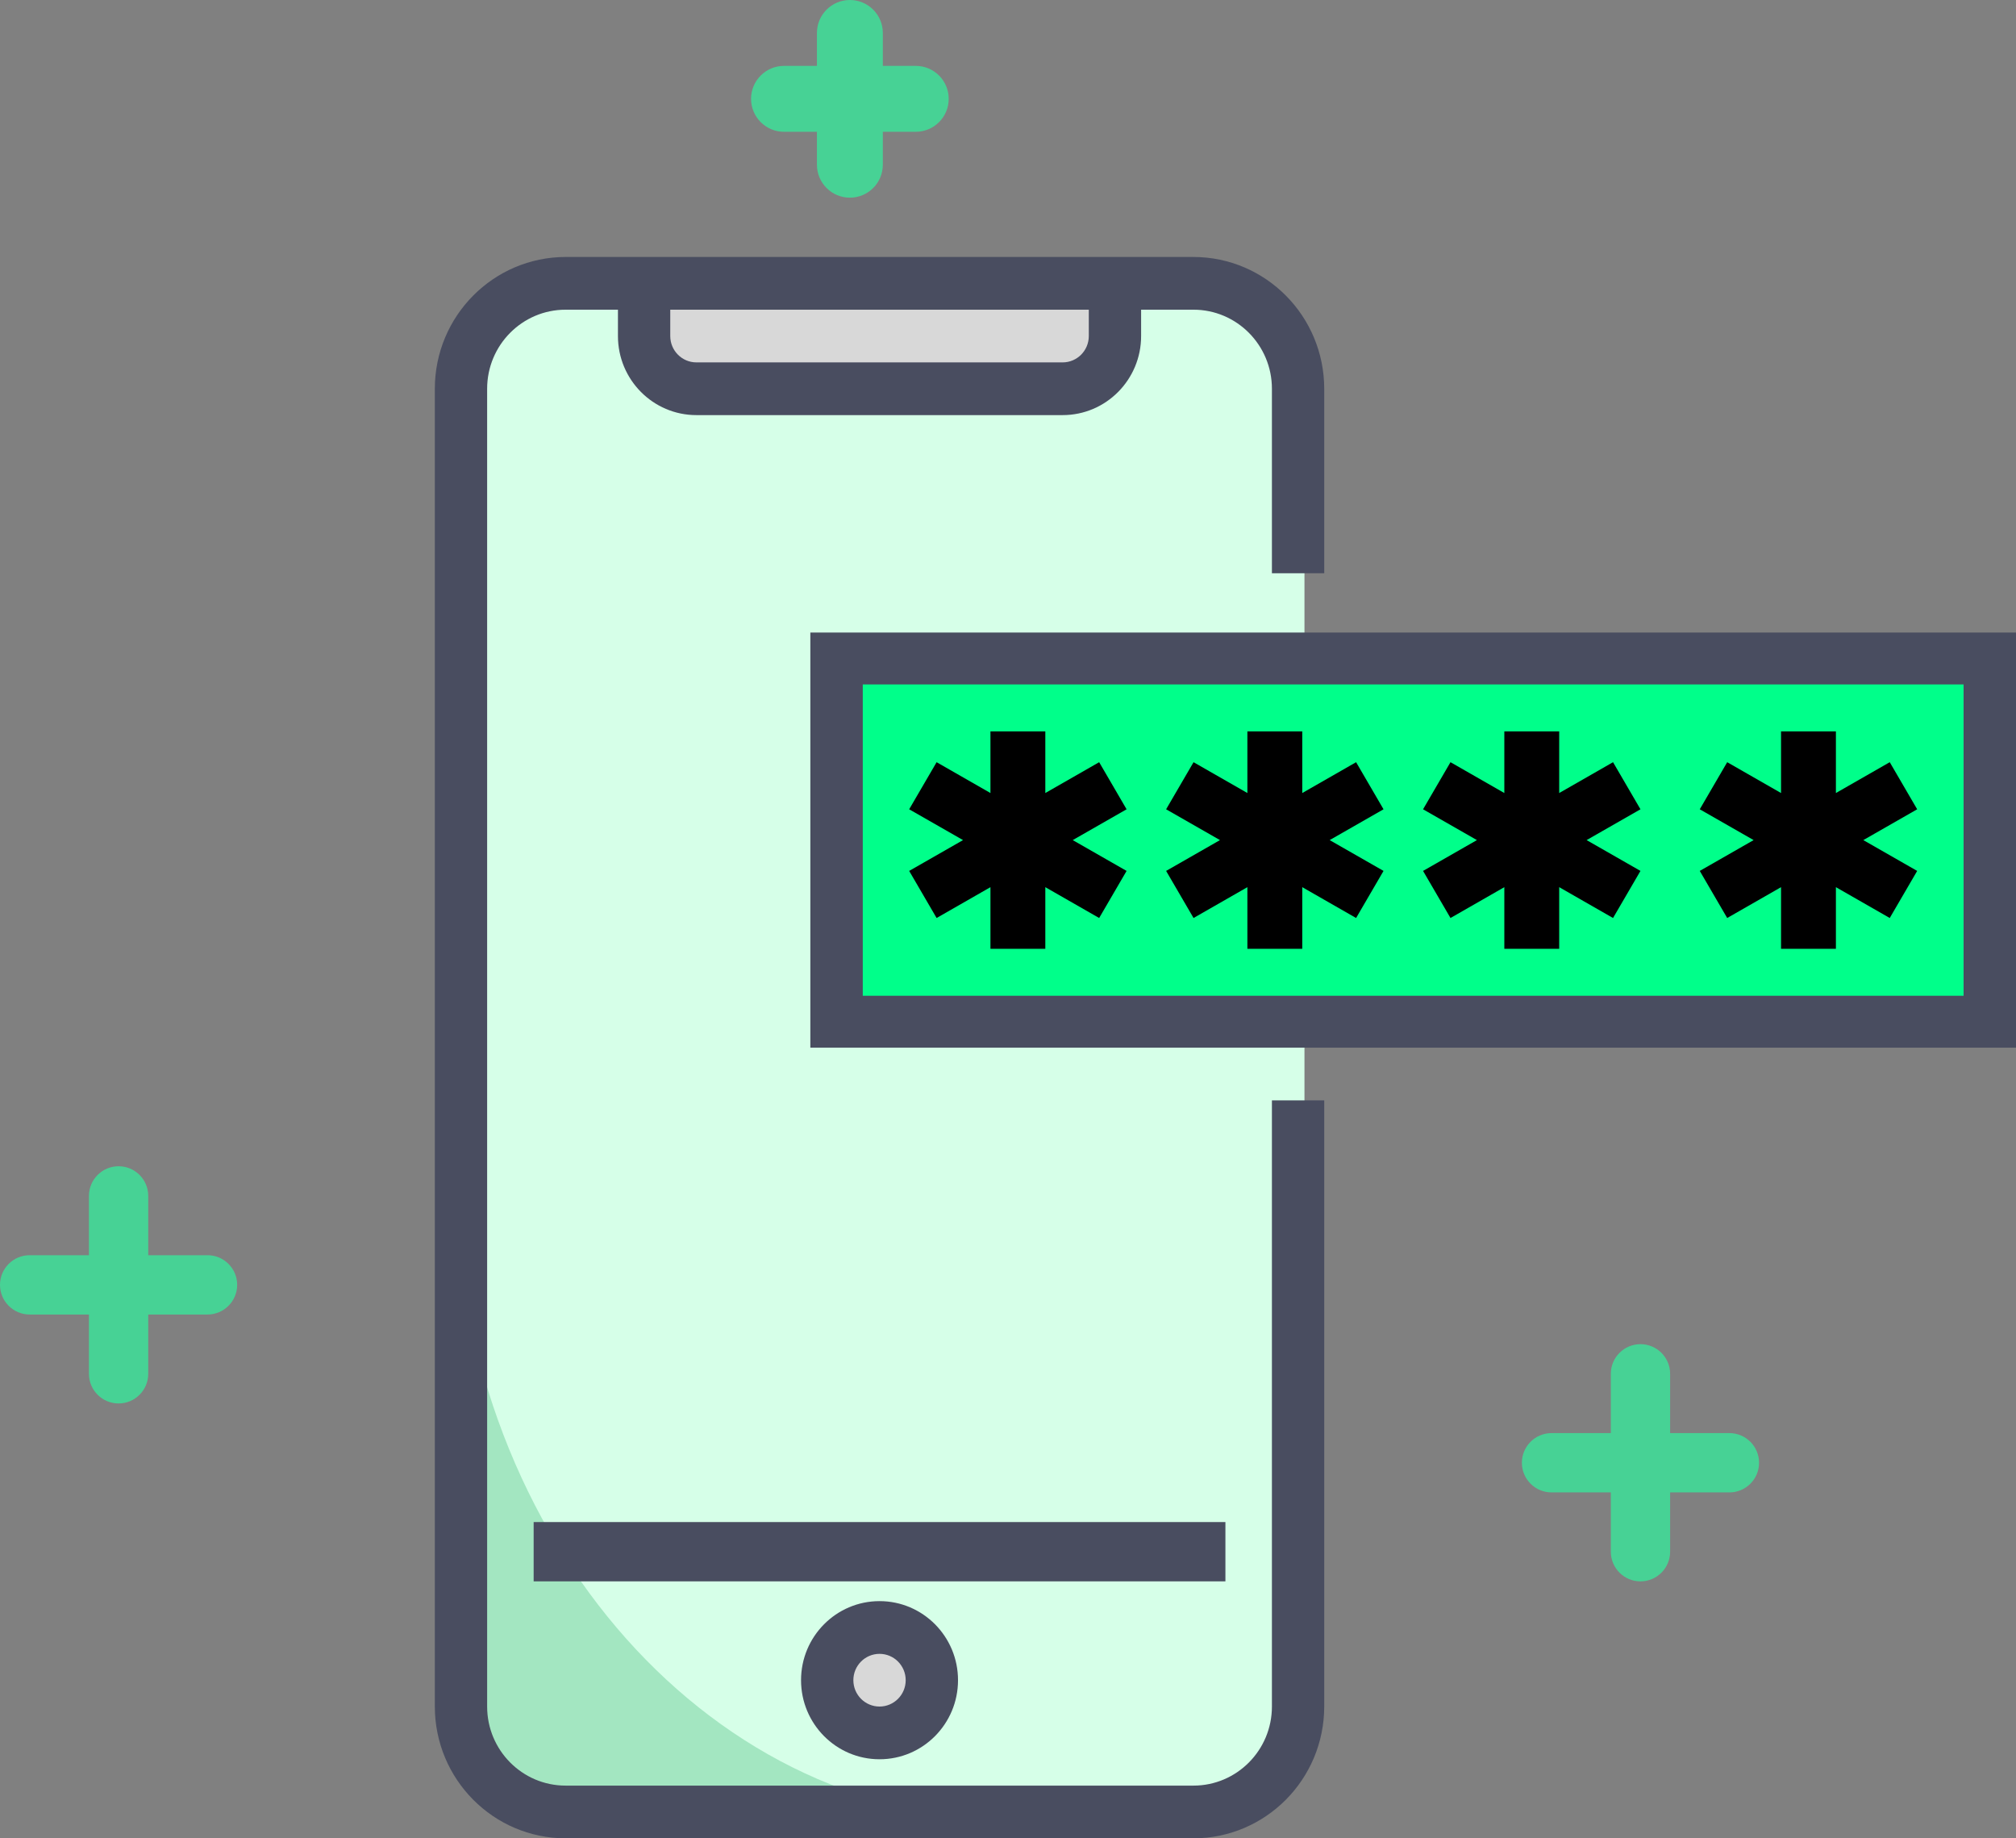
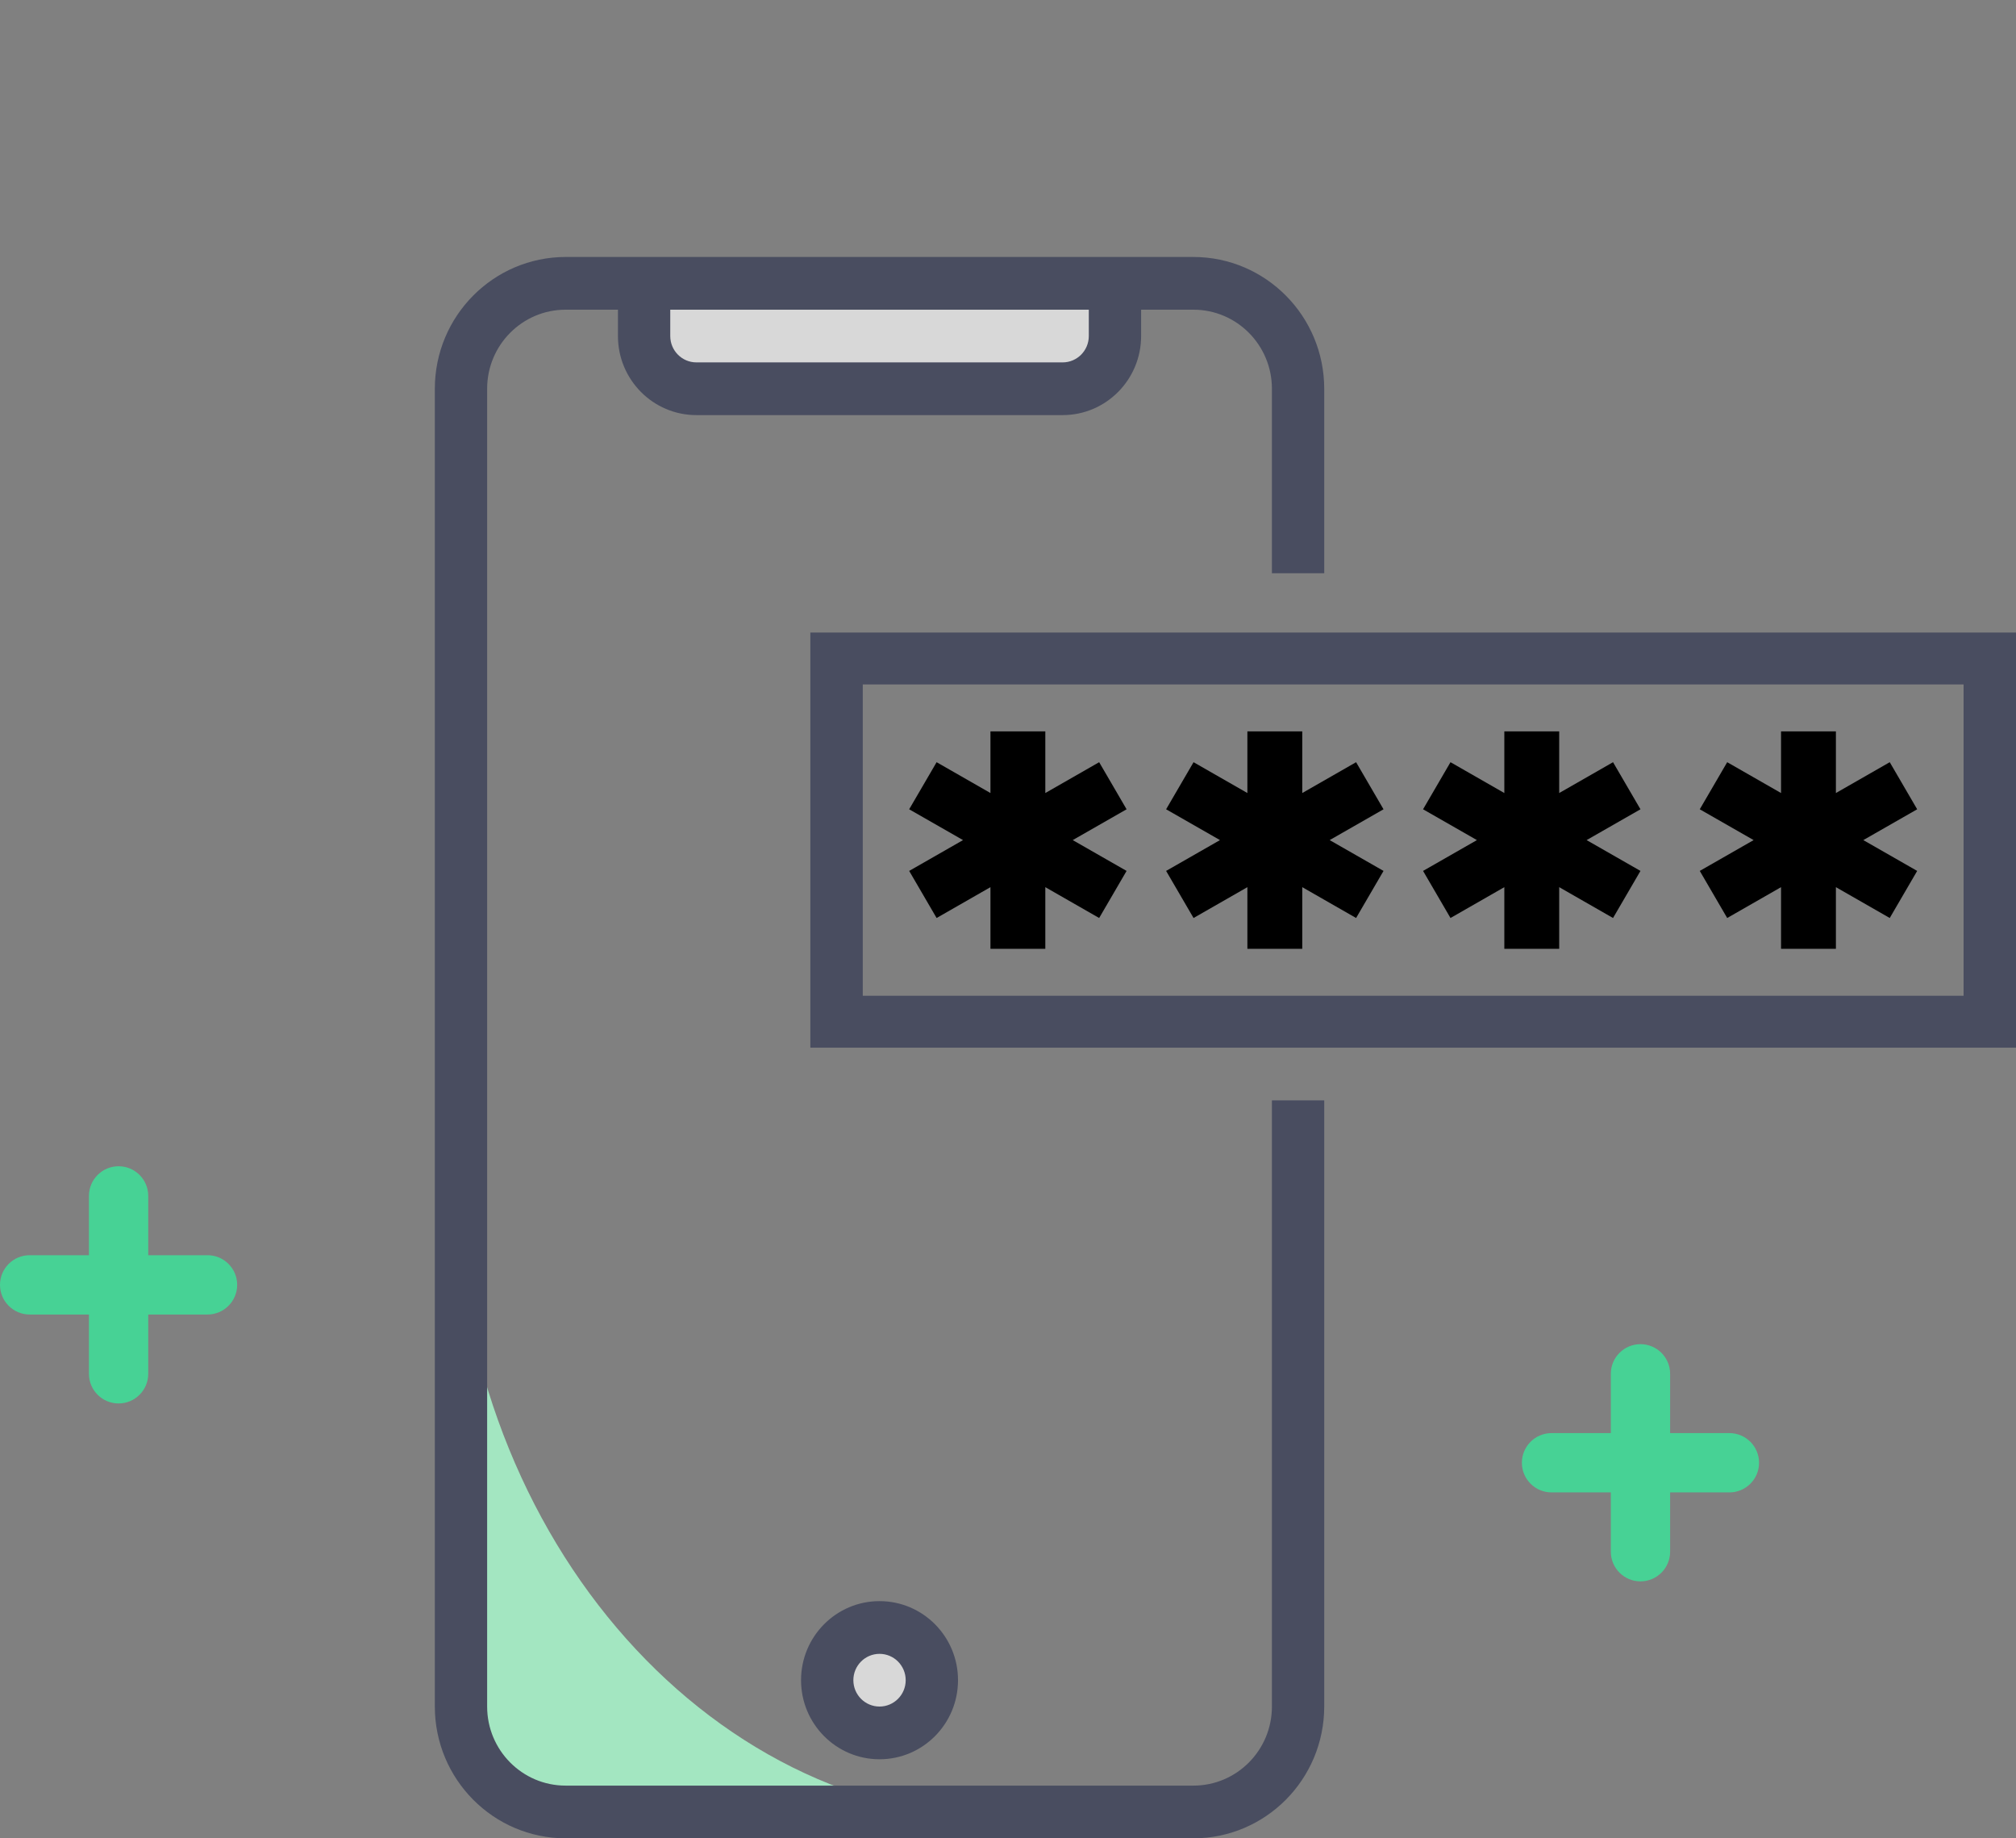
<svg xmlns="http://www.w3.org/2000/svg" width="102px" height="93px" viewBox="0 0 102 93" version="1.1">
  <rect x="0" y="0" width="102" height="93" fill="#808080" stroke="none" />
  <title>business-and-finance</title>
  <desc>Created with Sketch.</desc>
  <g id="Page-1" stroke="none" stroke-width="1" fill="none" fill-rule="evenodd">
    <g id="Home-Copy" transform="translate(-116, -2608)">
      <g id="2-step" transform="translate(116, 2608)">
        <g id="business-and-finance">
-           <path d="M28.375,15 L60.625,15 C63.593,15 66,17.378 66,20.31 L66,86.69 C66,89.622 63.593,92 60.625,92 L28.375,92 C25.407,92 23,89.622 23,86.69 L23,20.31 C23,17.378 25.407,15 28.375,15 Z" id="Fill-1" fill="#D6FFE8" />
          <path d="M23,59 L23,86.72 C23,89.636 25.388,92 28.333,92 L51,92 C35.524,92 23,77.24 23,59 Z" id="Fill-2" fill="#A3E6C1" />
          <path d="M35.667,20 L54.333,20 C55.806,20 57,18.881 57,17.5 L57,15 L33,15 L33,17.5 C33,18.881 34.194,20 35.667,20 Z" id="Fill-3" fill="#D8D8D8" />
-           <polygon id="Fill-4" fill="#00FF8A" points="42 52 101 52 101 33 42 33" />
          <path d="M47,85.5 C47,86.881 45.881,88 44.5,88 C43.119,88 42,86.881 42,85.5 C42,84.119 43.119,83 44.5,83 C45.881,83 47,84.119 47,85.5 Z" id="Fill-5" fill="#D8D8D8" />
-           <polygon id="Fill-6" fill="#494D60" points="27 80 62 80 62 77 27 77" />
          <path d="M44.5,89 C42.307,89 40.529,87.209 40.529,85 C40.529,82.791 42.307,81 44.5,81 C46.693,81 48.471,82.791 48.471,85 C48.471,87.209 46.693,89 44.5,89 Z M44.5,83.667 C43.769,83.667 43.176,84.264 43.176,85 C43.176,85.736 43.769,86.333 44.5,86.333 C45.231,86.333 45.824,85.736 45.824,85 C45.824,84.264 45.231,83.667 44.5,83.667 Z" id="Fill-7" fill="#494D60" />
          <path d="M64.353,86.333 C64.353,88.542 62.575,90.333 60.382,90.333 L28.618,90.333 C26.425,90.333 24.647,88.542 24.647,86.333 L24.647,19.667 C24.647,17.458 26.425,15.667 28.618,15.667 L31.265,15.667 L31.265,17 C31.265,19.209 33.043,21 35.235,21 L53.765,21 C55.957,21 57.735,19.209 57.735,17 L57.735,15.667 L60.382,15.667 C62.575,15.667 64.353,17.458 64.353,19.667 L64.353,29 L67,29 L67,19.667 C66.996,15.986 64.036,13.005 60.382,13 L28.618,13 C24.964,13.005 22.004,15.986 22,19.667 L22,86.333 C22.004,90.014 24.964,92.996 28.618,93 L60.382,93 C64.036,92.996 66.996,90.014 67,86.333 L67,55.667 L64.353,55.667 L64.353,86.333 Z M33.912,15.667 L55.088,15.667 L55.088,17 C55.088,17.736 54.496,18.333 53.765,18.333 L35.235,18.333 C34.504,18.333 33.912,17.736 33.912,17 L33.912,15.667 Z" id="Fill-9" fill="#494D60" />
          <path d="M41,53 L102,53 L102,32 L41,32 L41,53 Z M43.652,50.375 L99.348,50.375 L99.348,34.625 L43.652,34.625 L43.652,50.375 Z" id="Fill-11" fill="#494D60" />
          <polygon id="Fill-12" fill="#000000" points="47.388 46.441 50.112 44.881 50.112 48 52.888 48 52.888 44.881 55.612 46.441 57 44.059 54.275 42.5 57 40.941 55.612 38.559 52.888 40.119 52.888 37 50.112 37 50.112 40.119 47.388 38.559 46 40.941 48.725 42.5 46 44.059" />
          <polygon id="Fill-13" fill="#000000" points="60.388 46.441 63.112 44.881 63.112 48 65.888 48 65.888 44.881 68.612 46.441 70 44.059 67.275 42.5 70 40.941 68.612 38.559 65.888 40.119 65.888 37 63.112 37 63.112 40.119 60.388 38.559 59 40.941 61.725 42.5 59 44.059" />
          <polygon id="Fill-14" fill="#000000" points="73.388 46.441 76.112 44.881 76.112 48 78.888 48 78.888 44.881 81.612 46.441 83 44.059 80.275 42.5 83 40.941 81.612 38.559 78.888 40.119 78.888 37 76.112 37 76.112 40.119 73.388 38.559 72 40.941 74.725 42.5 72 44.059" />
          <polygon id="Fill-15" fill="#000000" points="87.388 46.441 90.112 44.881 90.112 48 92.888 48 92.888 44.881 95.612 46.441 97 44.059 94.275 42.5 97 40.941 95.612 38.559 92.888 40.119 92.888 37 90.112 37 90.112 40.119 87.388 38.559 86 40.941 88.725 42.5 86 44.059" />
          <path d="M1.5,66.5 L4.5,66.5 L4.5,69.5 C4.5,70.329 5.172,71 6,71 C6.828,71 7.5,70.329 7.5,69.5 L7.5,66.5 L10.5,66.5 C11.328,66.5 12,65.828 12,65 C12,64.172 11.328,63.5 10.5,63.5 L7.5,63.5 L7.5,60.5 C7.5,59.671 6.828,59 6,59 C5.172,59 4.5,59.671 4.5,60.5 L4.5,63.5 L1.5,63.5 C0.672,63.5 0,64.172 0,65 C0,65.828 0.672,66.5 1.5,66.5" id="Fill-6" fill="#47D295" />
          <path d="M89,74 C89,73.172 88.329,72.5 87.5,72.5 L84.5,72.5 L84.5,69.5 C84.5,68.672 83.829,68 83,68 C82.172,68 81.5,68.672 81.5,69.5 L81.5,72.5 L78.5,72.5 C77.672,72.5 77,73.172 77,74 C77,74.829 77.672,75.5 78.5,75.5 L81.5,75.5 L81.5,78.5 C81.5,79.329 82.172,80 83,80 C83.829,80 84.5,79.329 84.5,78.5 L84.5,75.5 L87.5,75.5 C88.329,75.5 89,74.829 89,74" id="Fill-7" fill="#47D295" />
-           <path d="M43,0 C42.079,0 41.333,0.746 41.333,1.667 L41.333,3.333 L39.667,3.333 C38.746,3.333 38,4.079 38,5 C38,5.921 38.746,6.667 39.667,6.667 L41.333,6.667 L41.333,8.333 C41.333,9.254 42.079,10 43,10 C43.921,10 44.667,9.254 44.667,8.333 L44.667,6.667 L46.333,6.667 C47.254,6.667 48,5.921 48,5 C48,4.079 47.254,3.333 46.333,3.333 L44.667,3.333 L44.667,1.667 C44.667,0.746 43.921,0 43,0" id="Fill-8" fill="#47D295" />
        </g>
      </g>
    </g>
  </g>
</svg>